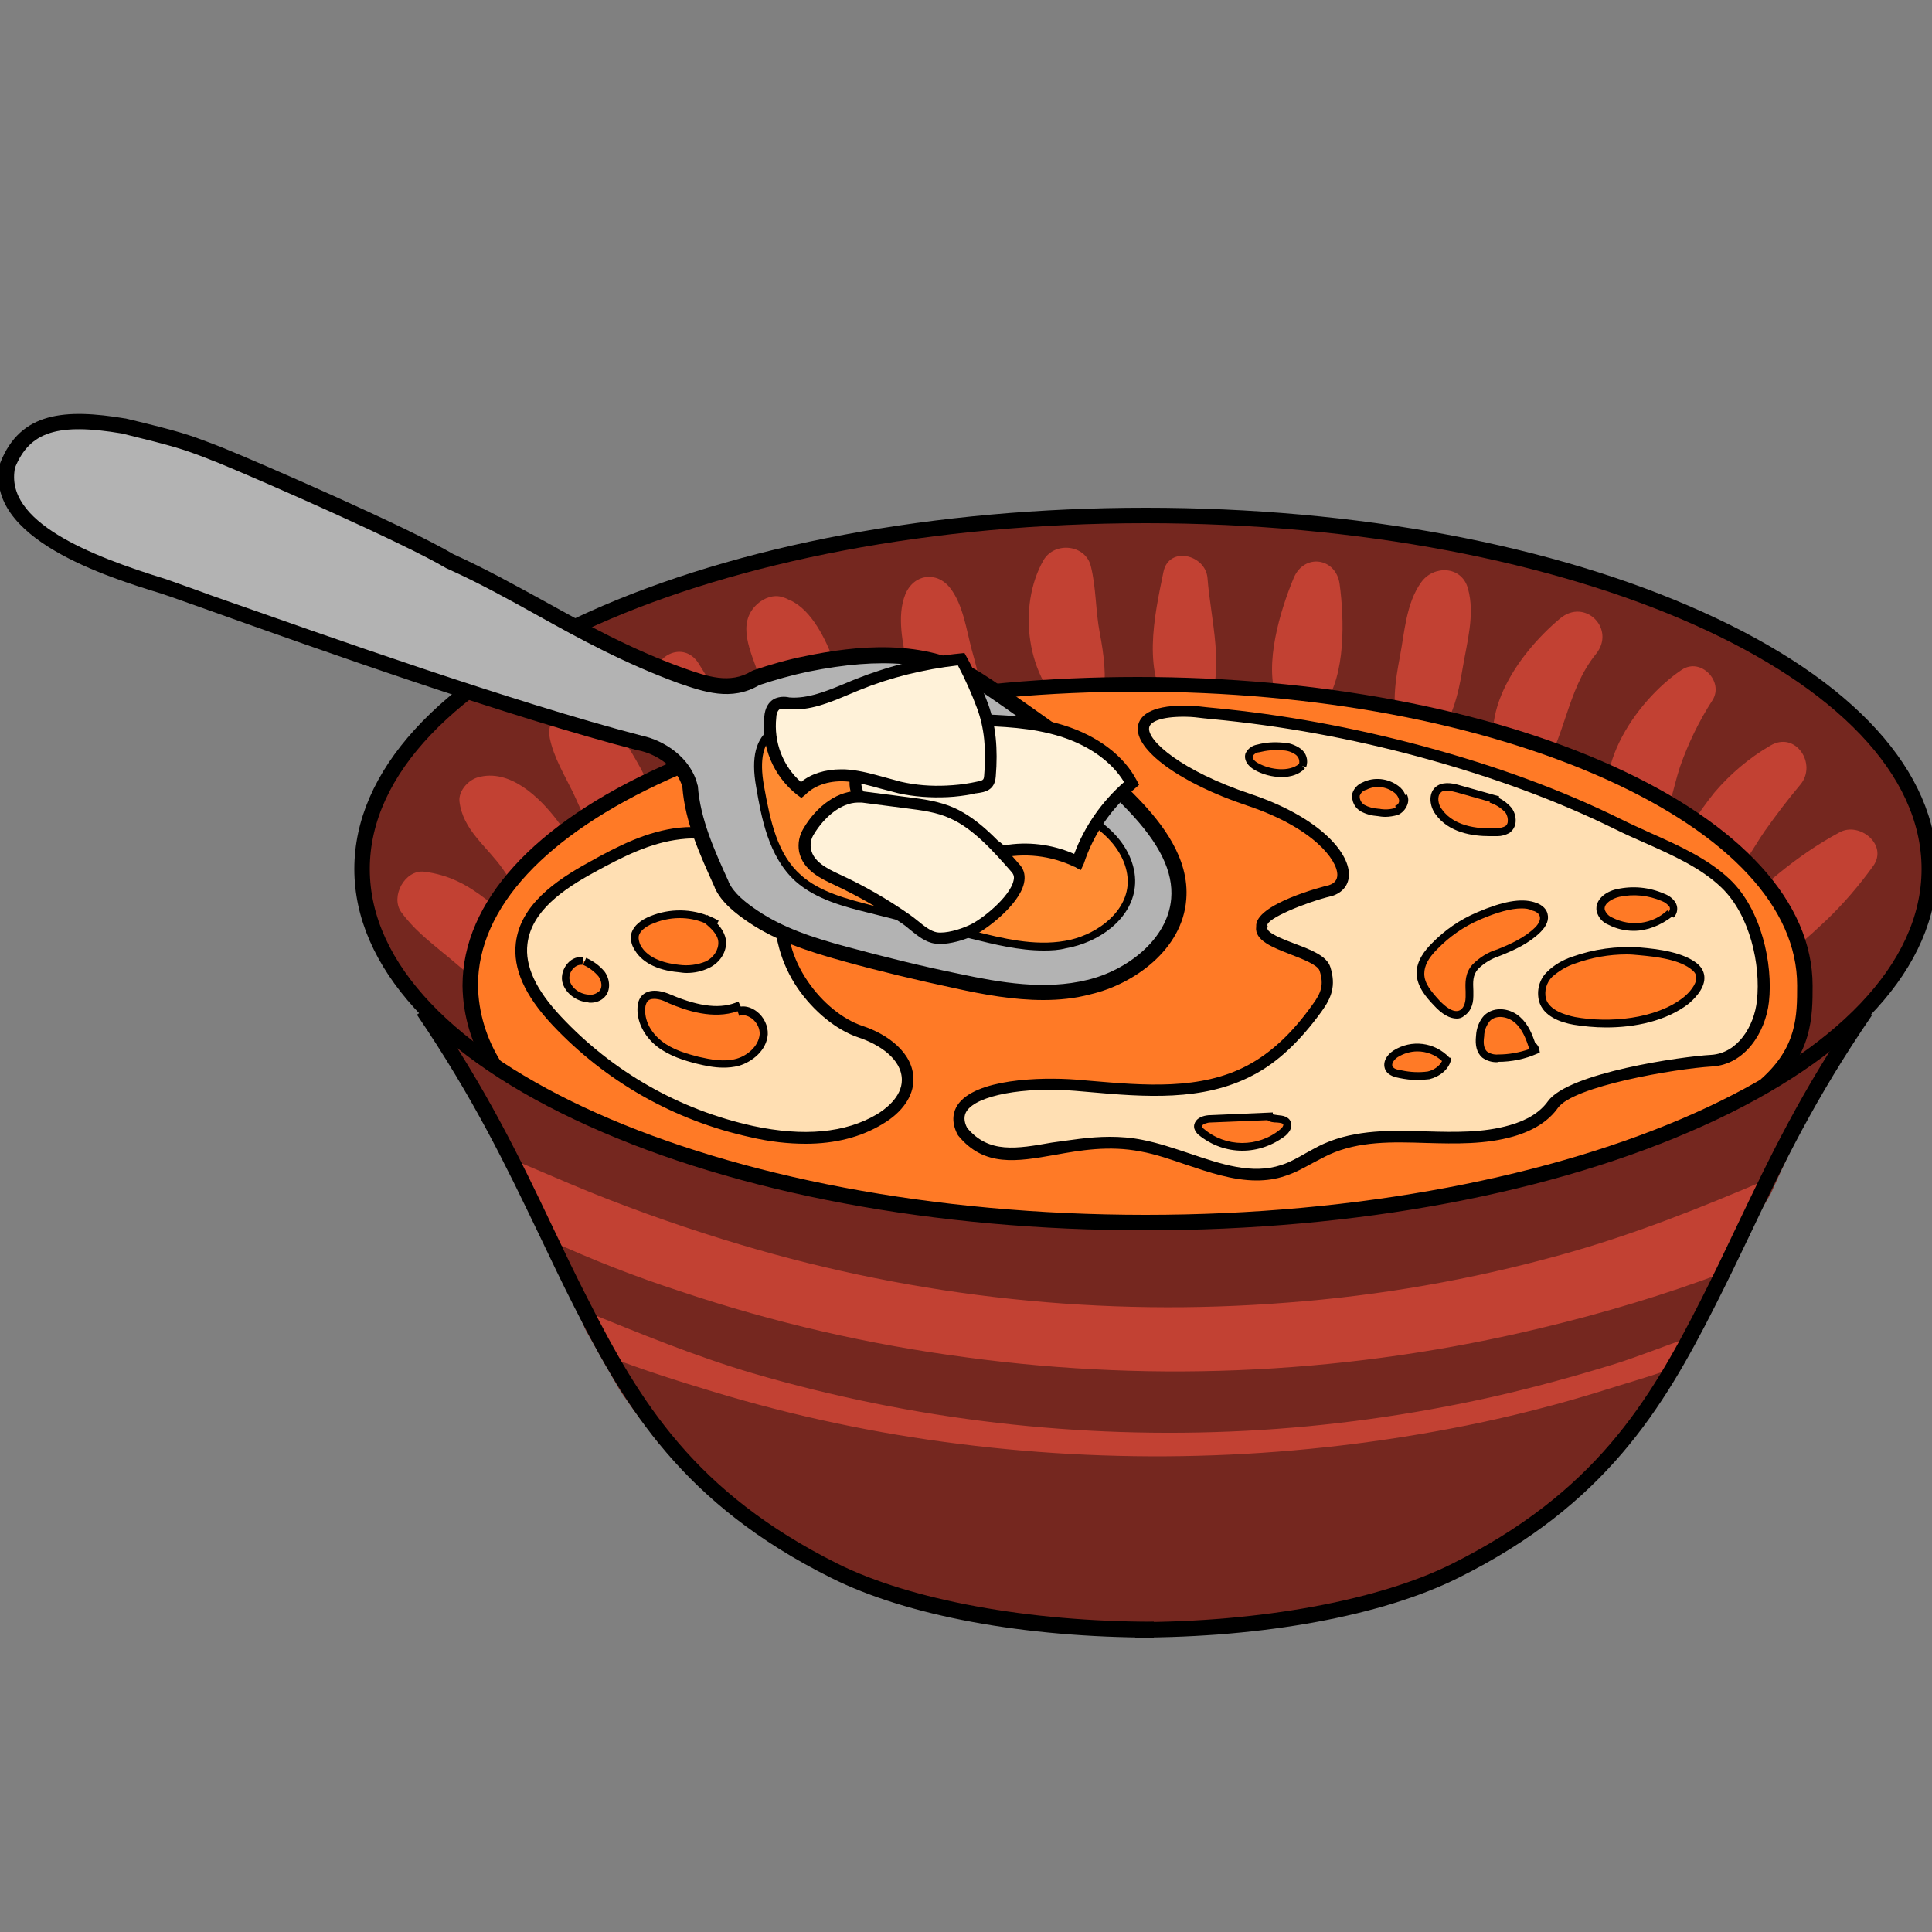
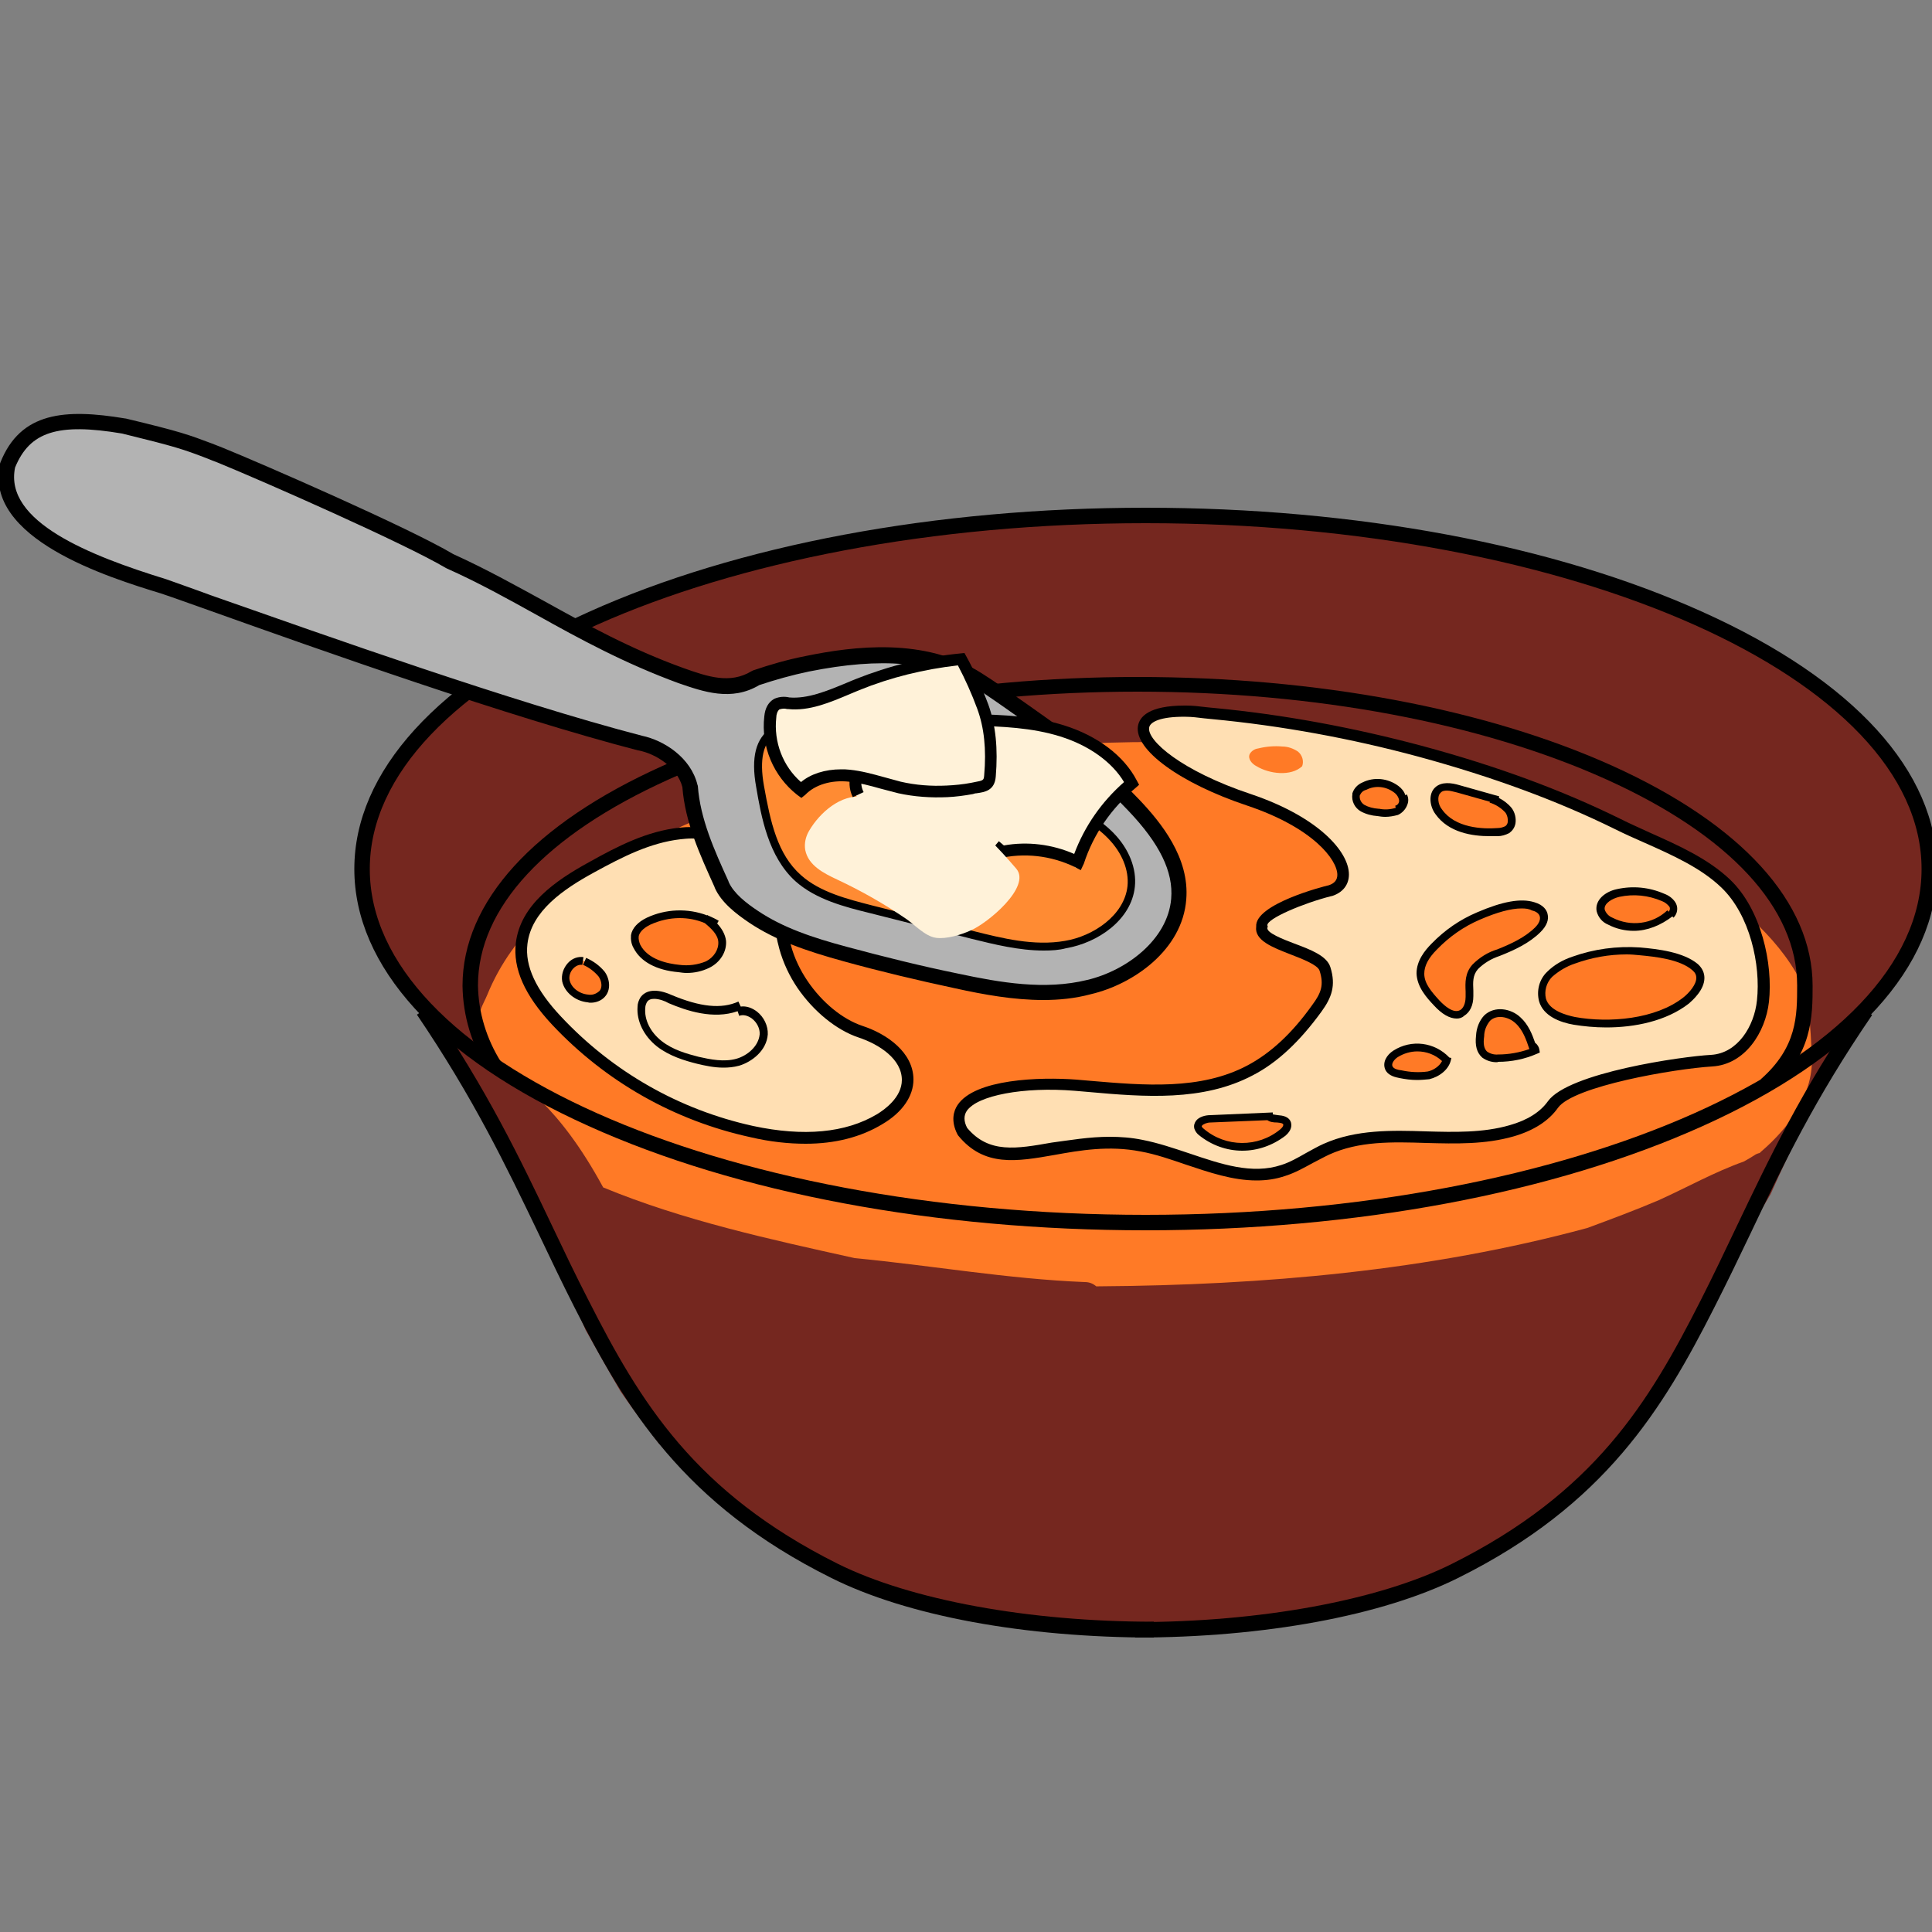
<svg xmlns="http://www.w3.org/2000/svg" version="1.1" id="Layer_1" x="0px" y="0px" viewBox="0 0 500 500" style="enable-background:new 0 0 500 500;" xml:space="preserve">
  <rect x="0" y="0" width="500" height="500" fill="#808080" stroke="none" />
  <style type="text/css">
	.st0{fill:#75271F;}
	.st1{fill:#C24133;}
	.st2{fill:#FF7A26;}
	.st3{fill:#FFDFB3;}
	.st4{fill:#B3B3B3;}
	.st5{fill:#FF8B33;}
	.st6{fill:#FFF2D9;}
</style>
  <path class="st0" d="M478.5,227.2c-6.1-3.6-14.5-1.1-20.8,0.5c-10.6,2.8-20.8,6.1-31.6,7.8c-21.6,3.5-43.6,3.2-65.5,4.1  c-72.9,3.1-145.4,20.3-218,14c-14.7-1.3-29.6-3.6-43.2-9.5c8.2,11.6,15.2,24.1,20.7,37.3c7.7,12.5,13.9,25.9,20.1,39.2  c3.9,7.6,7.8,15.3,11.2,23.2l0.1,0.3l0,0c3,5.3,6,10.7,9.1,16c3.2,4.7,6.6,9.1,10,13.6c4.4,1.2,8.2,3.9,10.8,7.6  c7.2,10,20.5,17.4,33,24c15.8,6.1,32.2,10.5,49,13l2.2,0.3c51.1,11.2,87-4.9,89.1-5.2c3.1-1.5,17.5-6.7,21.3-5.9  c3.1-1.6,6.2-3.3,9.2-5c14.7-10.3,28.1-22.4,39.9-36c10.3-19.5,21.8-38.4,33.1-57.4c5.6-12.5,11.6-24.8,18.4-36.6  c1.7-4.5,3.3-9.1,4.6-13.8C483.6,250.2,488.4,233.1,478.5,227.2z" />
  <ellipse class="st0" cx="296.5" cy="224.9" rx="202.8" ry="91.5" />
-   <path class="st1" d="M333.3,337.1c-47.8,3.8-95.8-1.3-141.7-15c-13.1-3.9-26-8.4-38.7-13.5c-7.4-3-14.7-6.3-22-9.2  c4.1,7.1,8,14.3,11.6,21.7c10.9,5,22.2,9.4,33.6,13.1c24.1,8.1,48.9,13.8,74.1,17.1c49.7,6.7,100.2,4.1,149-7.7  c15.9-3.8,31.6-8.5,47-14.3c4.1-7.9,7.8-15.9,11.2-24.1c-17.5,7.5-35.1,14.5-53.6,19.6C380.7,331.2,357.1,335.3,333.3,337.1z   M386.3,361.5c-21,4.7-42.5,7.7-64,8.8c-43,2.2-86.1-2.8-127.5-14.9c-14.9-4.4-29.2-10.3-43.5-16.1c1.8,3.8,3.6,7.7,5.4,11.5  c9.2,3.6,18.7,6.6,28,9.4c20.8,6.3,42.1,10.8,63.7,13.5c43.7,5.5,88,3.9,131.2-4.8c11.9-2.4,23.6-5.4,35.2-9  c5.3-1.7,11-3.3,16.5-5.2c1.9-2.8,3.7-5.6,5.4-8.4c-6.3,2.2-12.5,4.7-18.8,6.7C407.5,356.2,396.9,359.1,386.3,361.5z M371.4,191.6  c4.4-5.2,6-11.8,7.1-18.5s3.3-14.1,1.4-20.8c-1.6-5.9-8.9-6.1-12.1-1.6c-3.9,5.4-4.3,12.9-5.5,19.2s-2.3,13-0.1,19.2  C363.5,192.8,368.5,195.1,371.4,191.6z M276.7,184.4c2.8,2.2,8.3,0,8.8-3.6c0.9-5.9,0.2-11.3-0.9-17.1s-0.9-11.6-2.3-17.2  s-9.3-6.4-12.2-1.6C263.2,156.9,265.6,175.8,276.7,184.4z M342.7,182.4c5.6-7.8,5.2-22.2,4-31.2c-0.9-6.9-9.2-8.1-11.9-1.6  c-3.5,8.4-7.7,22.3-4.4,31.2C332.6,186.4,339.3,187.2,342.7,182.4L342.7,182.4z M312.4,183.5c4.8-10.1,0.9-23.1,0.1-33.9  c-0.5-6.1-10-8.4-11.4-1.6c-2.4,11.7-5.7,26.4,2.3,36.6C305.5,187.5,310.9,186.6,312.4,183.5L312.4,183.5z M436.2,223.3  c0.8,4.9,6.5,5.7,10.1,4.1c4.7-2,7.5-8.2,10.4-12.3s6-8.2,9.2-12c4.5-5.3-1.2-14.1-7.8-10.1c-5.5,3.2-10.3,7.3-14.4,12.1  C439.5,210.4,435.1,216.3,436.2,223.3L436.2,223.3z M428.4,215.7c3.8-5.2,4.4-11.3,6.4-17.3c2.1-6,4.9-11.8,8.4-17.2  c3-4.8-3-11.1-7.9-7.9c-12,8-25.8,27.9-16.3,42.3C421.5,219.3,426,219,428.4,215.7L428.4,215.7z M398.3,200.8  c6.9-9.5,7-22,14.7-31.5c5.3-6.5-2.8-14.7-9.3-9.2c-11.1,9.3-23.1,26.5-14.3,40.7C391.7,204.3,396.1,203.9,398.3,200.8L398.3,200.8z   M148.3,205.1c1,2.1,1.9,4.3,3,6.5c1.4,2.8,3,4.1,5.4,6.1c3.6,3,10.7,2.6,11.7-3.1c0.6-3.4,1.2-5.8,0.2-9.3c-1-3-2.4-5.9-4-8.6  c-2.9-5.1-6.7-10.6-11.8-13.6c-5.6-3.3-11.7,2.1-10.5,8C143.3,196,146.2,200.8,148.3,205.1L148.3,205.1z M148.2,234.8  c6.7-6.5,0.3-16.8-4.1-22.6c-4.6-6-12.3-13.4-20.5-11c-2.4,0.7-4.9,3.4-4.7,6.1c0.8,7.5,7.2,11.8,11.3,17.7  C133.9,230.3,140.6,242.3,148.2,234.8L148.2,234.8z M137.1,246.4c-1.6-2.8-2.7-5.5-4.9-7.9c-1.9-2-4-3.9-6.2-5.6  c-5-3.9-9.8-6.5-16.2-7.3c-5-0.6-8.8,6.4-6,10.4c3.1,4.3,6.9,7.3,11,10.7c1.9,1.5,3.7,3.1,5.6,4.7c2.2,1.9,4.8,2.9,7.1,4.6  C133.4,260.5,140.5,252.2,137.1,246.4L137.1,246.4z M243.1,189.6c3.9,4.4,11.1,0.7,11.2-4.6c0.1-6-1.2-11.1-2.8-16.8  c-1.4-5.2-2.2-11.5-5.5-15.9c-3.5-4.6-9.5-3.8-11.7,1.5c-2.3,5.7-0.6,13,0.6,18.9C236.3,179.3,238.6,184.5,243.1,189.6z   M476.1,215.4c-5.6,3-10.8,6.6-15.7,10.6c-4.7,3.9-10.1,8.4-12.1,14.2c-1.9,5.4,3.8,9.7,8.7,8.7c5.8-1.2,11.4-6.8,15.6-10.7  c4.5-4.3,8.6-9.1,12.2-14.1C488.7,218.6,481.2,212.6,476.1,215.4L476.1,215.4z M188.4,208.7c13.1-5.3-3.5-30.3-7.6-37  c-3.9-6.2-12.3-1.9-11.2,4.7C170.8,184.1,174.9,214.1,188.4,208.7L188.4,208.7z M203.7,193.8c4.1,3.9,10.1,2.8,13.1-1.7  c4.1-6,1.4-14.8-1-21c-2-5.4-5.7-13.3-11.4-15.8l0.2,0.2c-0.6-0.4-1.2-0.7-1.9-0.9c-2.4-0.9-5.1,0.2-6.8,1.8  c-5.4,5-1.5,12.4,0.4,18.1C198.7,180.7,198.9,189.1,203.7,193.8L203.7,193.8z" />
-   <path class="st2" d="M126.3,273.4c-1.2-2.3-2.1-4.7-2.6-7.2c-1.3-6.3-0.6-9.2-2-15.4c-0.7-3.1,1.7-7,2.3-8.5  c7-17.2,20.1-26.6,36-36.3s33.5-15.3,51.6-19.5c65.1-15,131.8-13.6,194.7,9.1c8.1,2.9,19.1,7.8,26.2,12.6  c11.5,7.8,23.2,16.1,30.3,28.1c3.6,6,3.7,14.2,4.1,21.2c0.6,10-5.6,18.7-13.2,25.2l-0.3,0.3c-0.5,0.1-1,0.3-1.4,0.6  c-0.9,0.6-1.8,1.1-2.7,1.6c-7.6,2.7-14.7,6.7-22,10c-6.1,2.6-12.3,4.9-18.5,7.2c-41,11.1-83.9,14.8-126.4,15.1h-0.7  c-0.8-0.7-1.8-1.1-2.9-1.1c-20-0.8-39.7-4.3-59.6-6.2c-21.6-4.8-44.3-9.7-65.1-18.3C144.6,286.1,134.7,280.2,126.3,273.4z" />
+   <path class="st2" d="M126.3,273.4c-1.2-2.3-2.1-4.7-2.6-7.2c-0.7-3.1,1.7-7,2.3-8.5  c7-17.2,20.1-26.6,36-36.3s33.5-15.3,51.6-19.5c65.1-15,131.8-13.6,194.7,9.1c8.1,2.9,19.1,7.8,26.2,12.6  c11.5,7.8,23.2,16.1,30.3,28.1c3.6,6,3.7,14.2,4.1,21.2c0.6,10-5.6,18.7-13.2,25.2l-0.3,0.3c-0.5,0.1-1,0.3-1.4,0.6  c-0.9,0.6-1.8,1.1-2.7,1.6c-7.6,2.7-14.7,6.7-22,10c-6.1,2.6-12.3,4.9-18.5,7.2c-41,11.1-83.9,14.8-126.4,15.1h-0.7  c-0.8-0.7-1.8-1.1-2.9-1.1c-20-0.8-39.7-4.3-59.6-6.2c-21.6-4.8-44.3-9.7-65.1-18.3C144.6,286.1,134.7,280.2,126.3,273.4z" />
  <g>
    <path d="M458.3,282.3l-2.6-3c9.4-8.3,9.4-16.4,9.4-24.3c0-20-17.5-38.9-49.4-53.3c-32.4-14.6-75.4-22.7-121.3-22.7   c-45.8,0-88.9,8-121.3,22.7c-31.9,14.4-49.4,33.3-49.4,53.3c0.1,7,2.2,13.9,6,19.9l-3.4,2.2c-4.2-6.6-6.5-14.2-6.6-22   c0-21.7,18.4-41.9,51.8-56.9c32.9-14.8,76.5-23,122.9-23s90.1,8.2,122.9,23c33.4,15.1,51.8,35.3,51.8,56.9   C469.1,263,469.1,272.9,458.3,282.3z" />
  </g>
  <g>
    <path d="M298.6,423.8c-33.4,0-63.9-5.6-83.6-15.5c-38.1-19-53.1-43.9-66.3-69.9c-3.3-6.5-6.3-12.8-9.2-18.9   c-8.7-18.1-16.9-35.2-31.6-56.9l3.3-2.3c14.9,21.9,23.2,39.1,31.9,57.4c2.9,6.1,5.9,12.4,9.2,18.8c13.4,26.4,27.5,49.7,64.5,68.2   c18.9,9.4,49.5,15,81.8,15V423.8z" />
  </g>
  <g>
    <path d="M293.8,423.8v-4c32.3,0,62.9-5.6,81.8-15c37.1-18.5,51.1-41.8,64.5-68.2c3.3-6.5,6.3-12.8,9.2-18.9   c8.7-18.2,16.9-35.5,31.9-57.3l3.3,2.3c-14.8,21.6-23,38.7-31.6,56.8c-2.9,6.1-6,12.5-9.3,19c-13.2,26-28.2,51-66.3,69.9   C357.8,418.1,327.3,423.8,293.8,423.8z" />
  </g>
  <g>
    <path d="M296.5,318.4c-54.5,0-105.7-9.6-144.2-27c-39.1-17.6-60.6-41.3-60.6-66.5s21.5-48.9,60.6-66.5c38.6-17.4,89.8-27,144.2-27   c54.5,0,105.7,9.6,144.2,27c39.1,17.6,60.6,41.3,60.6,66.5s-21.5,48.9-60.6,66.5C402.1,308.8,350.9,318.4,296.5,318.4z    M296.5,135.4c-110.7,0-200.8,40.2-200.8,89.5s90.1,89.5,200.8,89.5c110.7,0,200.8-40.2,200.8-89.5S407.2,135.4,296.5,135.4z" />
  </g>
  <path class="st3" d="M307,184.2c-4-0.3-28.3,2.2,16.3,22.9c10.1,4.7,29.1,13.2,24.3,21.9c-1.7,2.4-18.2,5.2-20.5,9.5  c-5.5,6.1,14.5,7.6,16,12.3c1.3,4.1,0.4,6.7-2.1,10.2c-4.6,6.5-10.2,12.4-17.3,16.1c-13.6,7.2-29.9,5.1-45.2,3.9s-19-2.5-30.2,8  c6.1,17.6,26.9,3.6,47.2,7.6c12.4,2.4,24.7,10.4,36.7,6.5c3.9-1.3,7.4-3.8,11.1-5.5c14.7-6.6,32.4-0.2,47.9-4.7  c4.2-1.2,8.2-3.3,10.7-6.8c4.7-6.6,33-10.9,41-11.4c7.9-0.5,12.5-8.3,13.3-15.4c1.1-10-2.2-23.3-9.7-30.4s-18.7-10.8-27.9-15.3  c-16.3-8.1-33.8-14.1-51.3-18.9c-17.6-4.8-35.5-8-53.6-9.8C311.5,184.5,309.2,184.3,307,184.2z" />
  <g>
    <path d="M325.2,305.5c-6.2,0-12.3-2.1-18.3-4.1c-3.8-1.3-7.8-2.7-11.7-3.4c-8.2-1.6-15.7-0.3-22.3,0.9c-9.7,1.7-18.2,3.2-24.9-5   l-0.2-0.3c-1.8-3.5-1-6.1,0-7.6c4.5-6.8,21.4-7.3,30.7-6.6c1.2,0.1,2.3,0.2,3.5,0.3c14.1,1.2,28.7,2.5,40.9-4   c6-3.2,11.5-8.3,16.7-15.6c2.3-3.1,3.1-5.2,1.9-8.9c-0.5-1.5-4.4-3-7.5-4.2c-4.6-1.8-9.4-3.6-8.9-7.2c-0.4-5.8,17.4-10.4,18.8-10.7   c1.5-0.5,2.2-1.4,2.2-2.7c0-3.9-6.3-12.2-23.3-17.9c-17.4-5.8-29.3-14.5-28.3-20.6c0.4-2.4,2.8-5.3,12.1-5.3c0.1,0,0.3,0,0.4,0   c1.7,0,3.4,0.2,5,0.4c0.6,0.1,1.3,0.1,2,0.2c18.1,1.7,36.3,5.1,53.9,9.8c19.7,5.3,36.6,11.6,51.6,19c2.4,1.2,4.9,2.3,7.5,3.5   c7.4,3.3,15,6.7,20.7,12.1c8.1,7.7,11.2,21.8,10.1,31.7c-0.9,7.9-6.2,16.2-14.7,16.7c-9.8,0.6-35.9,5.1-39.9,10.7   c-2.4,3.4-6.3,5.9-11.5,7.4c-7.3,2.1-15,1.9-22.5,1.7c-9-0.3-17.5-0.5-25.2,3c-1.5,0.7-2.9,1.5-4.3,2.2c-2.2,1.2-4.5,2.5-7,3.3   C330.1,305.2,327.6,305.5,325.2,305.5z M287.2,294.2c2.7,0,5.6,0.2,8.5,0.8c4.1,0.8,8.2,2.2,12.1,3.5c8.3,2.8,16.2,5.5,23.8,3   c2.2-0.7,4.3-1.9,6.4-3.1c1.5-0.8,3-1.7,4.6-2.4c8.3-3.7,17.6-3.5,26.5-3.2c7.2,0.2,14.7,0.4,21.6-1.6c4.6-1.3,7.9-3.4,9.9-6.2   c5.3-7.4,34.7-11.6,42.2-12c6.9-0.4,11.2-7.4,11.9-14.1c1-9.2-1.8-22.1-9.2-29.2c-5.3-5.1-12.7-8.4-19.9-11.6   c-2.5-1.1-5.2-2.3-7.6-3.5c-14.8-7.3-31.5-13.5-51-18.8c-17.4-4.7-35.4-8-53.4-9.7c-0.7-0.1-1.3-0.1-2-0.2   c-1.6-0.2-3.2-0.4-4.7-0.4l0,0c-6.7-0.1-9.3,1.4-9.5,2.8c-0.6,3.3,8.3,11.2,26.3,17.2c17.5,5.9,25.4,14.9,25.4,20.8   c0,2.7-1.6,4.7-4.4,5.6l-0.1,0c-7.2,1.8-16.9,5.9-16.6,7.6l0.1,0.3l-0.1,0.3c-0.3,1.3,4.1,3,7,4.1c4.3,1.6,8.4,3.2,9.3,6.1   c1.5,4.8,0.3,7.9-2.3,11.5c-5.6,7.7-11.4,13.2-17.8,16.5c-12.9,6.8-28,5.6-42.5,4.3c-1.2-0.1-2.3-0.2-3.5-0.3   c-13.3-1.1-25.3,1.2-28,5.2c-0.8,1.2-0.8,2.7,0.1,4.4c5.6,6.7,12.8,5.4,21.9,3.8C276.8,295.1,281.8,294.2,287.2,294.2z" />
  </g>
  <g>
    <path class="st2" d="M407.2,248.5c-2.3,0.7-4.4,2-6.1,3.7c-1.7,1.7-2.5,4.3-1.9,6.6c1,3.3,4.9,4.8,8.3,5.4   c9.1,1.7,21.4,0.7,28.9-5.4c2.5-2,5.5-5.9,2.3-8.6c-3.5-3-10-3.8-14.4-4.1C418.5,245.7,412.7,246.5,407.2,248.5z" />
    <path d="M415.7,265.9c-3,0-5.9-0.3-8.4-0.7c-3.5-0.6-7.9-2.2-9-6.1c-0.7-2.8,0.1-5.7,2.1-7.6c1.8-1.8,4.1-3.1,6.5-3.9   c5.6-2,11.5-2.8,17.5-2.4c4.7,0.4,11.3,1.2,15,4.3c1.1,1,1.7,2.2,1.7,3.6c0,3.1-3.1,5.8-4,6.6C431.2,264.3,423,265.9,415.7,265.9z    M421,247c-4.6,0-9.1,0.8-13.5,2.4l0,0c-2.1,0.7-4.1,1.9-5.8,3.4c-1.5,1.5-2.1,3.7-1.6,5.7c0.9,3,5.1,4.2,7.5,4.7   c8.8,1.6,20.9,0.6,28.1-5.1c1.5-1.2,3.3-3.3,3.3-5c0-0.8-0.3-1.4-1-2c-3.2-2.8-9.4-3.5-13.8-3.9C423.2,247.1,422.1,247,421,247z" />
  </g>
  <g>
    <path class="st2" d="M432.3,236.6c0.8-0.7,0.9-1.9,0.3-2.7c-0.6-0.8-1.4-1.4-2.4-1.8c-3.6-1.5-7.7-1.9-11.5-1.1   c-2.3,0.5-5,2.1-4.6,4.5c0.4,1.3,1.3,2.3,2.5,2.9c5,2.6,11.1,1.8,15.2-2.1" />
    <path d="M422.8,240.9c-2.2,0-4.5-0.5-6.6-1.6c-1.5-0.6-2.6-1.9-3-3.5c-0.5-2.9,2.3-5.1,5.3-5.7c4.1-0.9,8.3-0.5,12.2,1.2   c1.1,0.4,2.1,1.1,2.8,2.1c0.9,1.3,0.7,3-0.4,4.1l-1.3-1.5c0.4-0.4,0.5-1,0.2-1.4c-0.5-0.6-1.1-1.1-1.9-1.4c-3.5-1.5-7.3-1.9-11-1.1   c-1.8,0.4-4.1,1.7-3.8,3.3c0.3,0.9,1,1.7,2,2.1c4.7,2.4,10.4,1.7,14.2-1.9l1.4,1.5C429.8,239.5,426.3,240.9,422.8,240.9z" />
  </g>
  <g>
    <path class="st2" d="M380.4,257.9c0,1.6-0.5,3.4-1.9,4.2c-2.2,1.3-4.9-0.7-6.7-2.6c-2-2.2-4.2-4.6-4.2-7.6c0-2.7,1.7-5.1,3.6-7   c3.3-3.3,7.2-6,11.4-7.9c3.9-1.7,9.9-3.9,14.1-2.6c3.4,1.1,3.6,3.7,1.2,6.1c-2.8,2.8-6.6,4.6-10.3,6c-2.2,0.7-4.3,1.9-5.9,3.6   C379.8,252.5,380.4,255.1,380.4,257.9z" />
    <path d="M377,263.6c-1.8,0-3.8-1.1-5.9-3.4c-1.9-2-4.4-4.8-4.5-8.3c0-3.3,2.2-6,3.9-7.7c3.4-3.5,7.3-6.2,11.8-8.1   c6.5-2.8,11.3-3.7,14.8-2.6c2.4,0.7,3.2,2.1,3.4,3c0.4,1.5-0.2,3.1-1.8,4.7c-2.9,2.9-6.8,4.7-10.6,6.2c-2.1,0.7-4,1.8-5.6,3.4   c-1.4,1.6-1.3,3.4-1.2,5.6c0,0.5,0,0.9,0,1.4v0c0,2.4-0.9,4.2-2.4,5.1C378.4,263.4,377.7,263.6,377,263.6z M393.8,235.1   c-2.8,0-6.4,1-10.8,2.9c-4.2,1.8-7.9,4.4-11.1,7.7c-2.3,2.3-3.3,4.3-3.3,6.3c0,2.5,1.8,4.6,3.9,6.9c1.3,1.4,3.7,3.5,5.4,2.5   c1.2-0.7,1.4-2.6,1.4-3.4c0-0.5,0-0.9,0-1.4c-0.1-2.3-0.2-4.8,1.8-7c1.8-1.8,4-3.2,6.4-3.9c3.5-1.4,7.2-3.1,9.8-5.7   c1-1,1.4-2,1.2-2.8c-0.2-0.9-1.2-1.4-2.1-1.6C395.7,235.2,394.8,235.1,393.8,235.1z" />
  </g>
  <g>
    <path class="st2" d="M396.9,271.8c-0.9-2.8-1.9-5.7-4.1-7.7s-5.9-2.7-8-0.6c-1.1,1.3-1.8,3-1.8,4.7c-0.2,1.7-0.1,3.6,1.1,4.8   c1,0.8,2.3,1.1,3.6,1c3.3,0,6.6-0.7,9.7-2c-0.1-0.7-0.6-1.2-1.2-1.5" />
    <path d="M387.3,274.9c-1.3,0-2.6-0.4-3.7-1.2l-0.1-0.1c-1.3-1.2-1.8-3-1.5-5.6c0.1-1.9,0.8-3.8,2.1-5.2c2.7-2.6,7-1.8,9.4,0.5   c2,1.8,3,4.3,3.8,6.6c0.6,0.4,1,1.1,1.1,1.8l0.1,0.7l-0.7,0.3c-3.2,1.4-6.6,2.1-10.1,2.1C387.6,274.9,387.4,274.9,387.3,274.9z    M384.8,272.1c0.8,0.6,1.9,0.9,2.9,0.8c2.8,0,5.5-0.5,8.1-1.4c-0.8-2.4-1.7-5-3.6-6.7c-1.8-1.7-4.9-2.3-6.6-0.6   c-0.9,1.1-1.5,2.5-1.5,4C383.8,270.2,384.1,271.4,384.8,272.1z" />
  </g>
  <g>
    <path class="st2" d="M374.6,274.6c-3.4-3.8-9.1-4.6-13.4-1.9c-1.2,0.8-2.3,2.3-1.7,3.6c0.5,1.1,1.8,1.4,3,1.6   c2.3,0.6,4.8,0.7,7.1,0.3c2.3-0.5,4.6-2.3,4.9-4.7" />
    <path d="M366.7,279.5c-1.5,0-3-0.2-4.5-0.5c-0.9-0.2-2.9-0.5-3.7-2.2c-0.8-1.9,0.4-3.8,2.1-4.9c4.7-3,10.7-2.2,14.5,1.8l0.5,0.1   c-0.4,3-3.2,4.9-5.7,5.5C368.8,279.4,367.8,279.5,366.7,279.5z M366.8,272.1c-1.7,0-3.5,0.5-5.1,1.5c-0.9,0.6-1.7,1.7-1.3,2.4   c0.3,0.6,1.3,0.9,2.3,1c2.3,0.5,4.6,0.6,6.8,0.3c1.4-0.3,3-1.3,3.7-2.7C371.4,272.9,369.1,272.1,366.8,272.1z" />
  </g>
  <g>
    <path class="st2" d="M361.2,209.4c1.1-0.2,1.9-1.3,1.8-2.4c-0.2-1.1-0.8-2.1-1.7-2.8c-2.4-1.8-5.6-2.1-8.2-0.8   c-1,0.4-1.7,1.2-2.1,2.2c-0.2,1.4,0.5,2.8,1.7,3.5c1.2,0.6,2.6,1,4,1.1c1.6,0.4,3.2,0.3,4.8-0.2c1.5-0.6,2.5-2.5,1.8-3.9" />
    <path d="M358.5,211.4c-0.7,0-1.4-0.1-2-0.2c-1.5-0.1-3-0.5-4.3-1.2c-1.6-0.9-2.5-2.7-2.2-4.5l0-0.2c0.4-1.3,1.4-2.3,2.6-2.8   c3-1.5,6.6-1.1,9.3,0.9c0.8,0.6,1.5,1.4,1.8,2.4l0.4-0.2c0.4,0.8,0.5,1.7,0.1,2.7c-0.4,1.1-1.3,2.1-2.4,2.6   C360.7,211.2,359.6,211.4,358.5,211.4z M351.9,205.9c-0.1,1,0.4,1.9,1.2,2.4c1.1,0.6,2.3,0.9,3.6,1l0.2,0c1.4,0.3,2.9,0.2,4.2-0.2   c0,0,0,0,0.1,0l-0.1-0.6c0.6-0.1,1-0.7,1-1.3c-0.1-0.8-0.6-1.6-1.3-2.1c-2.1-1.6-4.9-1.9-7.2-0.7   C352.7,204.6,352.2,205.2,351.9,205.9z" />
  </g>
  <g>
    <path class="st2" d="M337,198.3c0.5-1.4,0-2.9-1.1-3.8c-1.2-0.8-2.6-1.3-4-1.3c-2.1-0.2-4.3,0-6.3,0.5c-0.9,0.1-1.8,0.7-2.2,1.5   c-0.5,1.2,0.6,2.5,1.8,3.1C328.5,200.3,334.1,201,337,198.3" />
-     <path d="M331.7,201.1c-2.5,0-5.1-0.7-7.1-1.9c-1.6-0.9-2.9-2.6-2.2-4.4l0.1-0.1c0.6-1.1,1.7-1.8,2.9-2c2.2-0.6,4.4-0.7,6.6-0.5   c1.6,0,3.2,0.6,4.5,1.5c1.6,1.1,2.2,3.1,1.5,4.9l-1-0.4l0.7,0.7C336.1,200.5,334,201.1,331.7,201.1z M324.2,195.7   c-0.2,0.6,0.6,1.4,1.4,1.8c3.2,1.8,8.1,2.3,10.6,0.2c0.2-0.9-0.1-1.8-0.9-2.4c-1-0.7-2.2-1.1-3.4-1.1c-2.1-0.2-4.1,0-6.1,0.5   l-0.1,0C325,194.8,324.5,195.2,324.2,195.7z" />
  </g>
  <g>
    <path class="st2" d="M387.7,207.1l-10.3-2.9c-1.8-0.5-4-0.9-5.3,0.3s-1,4,0.2,5.6c3.3,4.6,9.6,5.6,15.3,5.2c0.9,0,1.7-0.2,2.4-0.6   c1.5-1,1.5-3.4,0.4-4.9c-1.2-1.4-2.8-2.4-4.6-3" />
    <path d="M385.5,216.4c-4.4,0-10.6-0.9-14-5.7c-1.5-2-1.9-5.2-0.1-6.9c1.7-1.6,4.3-1.2,6.3-0.6l10.3,2.9l-0.1,0.4   c1.2,0.6,2.4,1.5,3.3,2.6c0.9,1.2,1.2,2.7,1,4c-0.2,1.1-0.8,1.9-1.6,2.5c-1,0.5-2,0.8-3,0.8C386.9,216.4,386.2,216.4,385.5,216.4z    M374.5,204.6c-0.7,0-1.3,0.1-1.7,0.6c-0.9,0.8-0.7,3,0.4,4.3c3.4,4.8,10.5,5.1,14.4,4.8c0.7,0,1.4-0.2,2-0.5   c0.4-0.3,0.6-0.8,0.6-1.1c0.1-0.8-0.1-1.7-0.6-2.4c-1.1-1.2-2.5-2.1-4.1-2.6l0.1-0.2l-8.5-2.4C376.2,204.9,375.3,204.6,374.5,204.6   z" />
  </g>
  <g>
    <path class="st2" d="M329.4,288.9l-16.2,0.6c-1.5,0.1-3.5,0.8-3.2,2.2c0.2,0.5,0.4,0.9,0.8,1.2c6.1,5.1,14.9,5.2,21.1,0.2   c0.7-0.6,1.4-1.5,1.1-2.4c-0.5-1.8-3.4-0.8-4.9-1.9" />
    <path d="M321.5,297.8c-4,0-8-1.4-11.3-4.1c-0.5-0.4-0.9-1-1.1-1.6c-0.2-0.8,0-1.4,0.4-2c0.8-1.1,2.5-1.5,3.7-1.5l16.2-0.7l0,0.5   c0.4,0.1,0.8,0.1,1.3,0.2c1.2,0.1,2.9,0.3,3.4,1.9c0.2,0.8,0.2,2-1.4,3.4C329.3,296.5,325.4,297.8,321.5,297.8z M328,289.9   l-14.7,0.6c-0.9,0-1.9,0.4-2.2,0.8c-0.1,0.1-0.1,0.1-0.1,0.2c0.1,0.2,0.2,0.4,0.5,0.6c5.7,4.9,14.1,4.9,19.8,0.2   c0.6-0.5,0.9-1,0.8-1.3c-0.1-0.3-0.6-0.4-1.6-0.5C329.6,290.5,328.7,290.4,328,289.9z" />
  </g>
  <path class="st3" d="M203.1,245.2c-1.9-7-1.6-14.8-5.6-20.8c-4.5-6.8-13.5-9.6-21.6-8.7s-15.6,4.8-22.8,8.7  c-8.2,4.5-17.1,10.5-18.2,19.8c-0.9,7.5,3.9,14.5,9.1,20c13.6,14.4,31.2,24.5,50.5,28.7c11.1,2.4,23.3,2.7,33.1-3.1  c3.8-2.2,7.2-5.9,7.3-10.2c0-6.5-6.9-10.7-12.2-12.5c-6-2-11.5-7-15-12.2C205.6,251.9,204.1,248.6,203.1,245.2z" />
  <g>
    <path d="M208.5,296c-4.4,0-9.2-0.5-14.3-1.7c-19.7-4.3-37.5-14.4-51.3-29.1c-7.1-7.6-10.2-14.5-9.4-21.2c1.2-9.8,10.2-16.1,19-20.9   c7.5-4.2,15-8,23.3-8.9c9.6-1,18.7,2.6,23.1,9.3c2.8,4.3,3.6,9.3,4.4,14.1c0.4,2.4,0.8,4.8,1.4,7.1c0.9,3.3,2.4,6.4,4.3,9.2   c3.8,5.6,9.1,9.9,14.2,11.6c6.4,2.1,13.2,6.9,13.2,13.9c0,4.3-2.9,8.5-8,11.5C222.8,294.3,216.1,296,208.5,296z M179,217   c-1,0-2,0.1-2.9,0.2c-7.8,0.9-14.9,4.5-22.2,8.5c-8.1,4.4-16.4,10.1-17.4,18.6c-0.7,5.7,2.2,11.9,8.7,18.8   c13.4,14.3,30.6,24.1,49.7,28.3c13.1,2.8,23.9,1.8,32-3c2-1.2,6.5-4.4,6.5-8.9c0-5.4-5.8-9.2-11.2-11c-5.7-1.9-11.6-6.7-15.8-12.8   c-2.1-3.1-3.7-6.5-4.7-10.1l0,0c-0.7-2.5-1.1-5-1.5-7.4c-0.8-4.7-1.5-9.2-3.9-12.9C192.9,220.1,186.3,217,179,217z" />
  </g>
  <g>
    <path class="st2" d="M150.9,248.6c-2.6-0.4-4.9,2.6-4.4,5.1s3.1,4.4,5.7,4.6c1.3,0.2,2.7-0.2,3.7-1.1c1.3-1.4,1-3.6-0.1-5.1   c-1.2-1.4-2.7-2.6-4.4-3.3" />
    <path d="M152.9,259.5c-0.3,0-0.5,0-0.8-0.1c-3.2-0.3-6-2.6-6.6-5.4c-0.3-1.7,0.3-3.5,1.5-4.8c1.1-1.2,2.6-1.7,4-1.5l-0.3,2   c-0.8-0.1-1.6,0.2-2.3,0.9c-0.8,0.8-1.2,2-1,3c0.4,2,2.5,3.6,4.8,3.8c1.1,0.2,2.1-0.2,2.9-0.9c0.9-0.9,0.6-2.7-0.2-3.8   c-1-1.2-2.4-2.3-4-3l0.8-1.8c1.8,0.8,3.5,2,4.8,3.6c1.3,1.8,1.7,4.7,0,6.5C155.6,259,154.2,259.5,152.9,259.5z" />
  </g>
  <g>
    <path class="st2" d="M185.5,239.2c-5.4-3.1-12-3.5-17.7-0.8c-1.6,0.8-3.3,2-3.6,3.7c-0.1,1,0.1,2,0.6,2.8c1.9,3.8,6.6,5.3,10.9,5.7   c2.5,0.4,5,0,7.4-0.9c2.3-1.1,4-3.5,3.8-6s-2.4-4.5-4.4-6.1" />
    <path d="M177.7,251.8c-0.7,0-1.4-0.1-2.1-0.2c-5.7-0.5-9.8-2.7-11.6-6.2c-0.6-1-0.8-2.2-0.7-3.4c0.3-1.8,1.8-3.4,4.1-4.5   c4.9-2.3,10.6-2.5,15.6-0.6l0.1-0.1c0.1,0.1,0.2,0.2,0.3,0.2c0.9,0.4,1.8,0.8,2.6,1.3l-0.4,0.7c1.2,1.3,2.1,2.8,2.3,4.5   c0.2,2.8-1.5,5.6-4.4,7C181.6,251.4,179.7,251.8,177.7,251.8z M175.9,237.6c-2.6,0-5.2,0.6-7.6,1.7c-1,0.5-2.7,1.5-3,3   c-0.1,0.7,0.1,1.5,0.4,2.2c2,3.9,7.2,4.9,10.1,5.2c2.4,0.3,4.7,0,6.9-0.9c2-1,3.3-3,3.2-5c-0.1-1.9-1.8-3.5-3.5-4.9   C180.3,238,178.1,237.6,175.9,237.6z" />
  </g>
  <g>
-     <path class="st2" d="M191.5,260.2c-5.7,2.5-12.4,0.7-18.1-1.7c-2.3-1-5.5-1.8-6.9,0.3c-0.3,0.6-0.5,1.2-0.6,1.9   c-0.3,3.6,1.7,7.2,4.6,9.5s6.4,3.4,10,4.3c3.4,0.8,7,1.4,10.4,0.5s6.4-3.7,6.7-7.2s-3.3-7-6.6-5.9" />
    <path d="M187.2,276.3c-2.4,0-4.7-0.5-6.8-1c-3.2-0.8-7.2-2-10.4-4.5c-3.4-2.7-5.3-6.6-5-10.3c0-0.8,0.3-1.6,0.7-2.3   c1.4-2.1,4.3-2.4,8.1-0.7c7.4,3.1,12.9,3.7,17.3,1.7l0.6,1.3c1.4-0.2,2.9,0.3,4.2,1.3c1.8,1.4,2.9,3.7,2.8,5.9   c-0.3,4.2-4.1,7.1-7.4,8.1C189.8,276.2,188.5,276.3,187.2,276.3z M169.3,258.5c-0.8,0-1.5,0.2-1.9,0.9c-0.2,0.4-0.4,0.9-0.4,1.4   c-0.3,3.1,1.3,6.3,4.2,8.6c2.9,2.3,6.5,3.3,9.6,4.1c3.1,0.7,6.6,1.4,9.8,0.5c2.8-0.8,5.7-3.2,6-6.3c0.1-1.5-0.7-3.1-2-4.1   c-1.1-0.8-2.3-1.1-3.3-0.7l-0.4-1.2c-6.3,2.2-13.2-0.1-17.9-2.1C172.2,259.1,170.6,258.5,169.3,258.5z" />
  </g>
  <path class="st4" d="M255.1,176.8c-6.8-4.8-14.2-6.7-22.7-7.1c-6.3-0.3-12.5-0.4-18.4,1.8c-2.2,1-4.6,1.5-7,1.6  c-2-0.1-3.9,0.1-5.8,0.6c-5.2,1.6-10.4,6.3-15.7,4.6c-2.1-0.7-4.2-1.5-6.4-2.1c-3.8-1.1-7.6-2.4-11.2-4.1c-3.3-1.5-6.5-3.1-9.7-4.7  l-66.5-34.1c-11.8-6-44.5-21.8-58.5-22.1c-4-0.1-15.7-3.2-19.8-2.1C9,110.2,6,113.7,3,118.2c-2.4,3.7-2.1,9.6-0.7,12.8  c1.4,3.2,8.2,6.6,11.2,8.3c36.5,20,112.9,41,157.6,55.2c2.3,0.7,4.4,4.8,6,6.6c2.4,2.8,3.5,7.3,3.3,11.2c0,1.2,0.1,2.4,0.3,3.6  c0.3,2.3,1,4.6,1.9,6.8c1.9,4.4,4.8,8.4,8.3,11.7c2.2,2,4.5,3.8,7.1,5.4c10.2,6.2,22.7,8.9,35.1,11.4c16.7,3.5,34.7,7,52.2,2.6  c5.3-1.4,10.7-3.6,14.4-7.5c6.5-6.9,6.3-17.5,2.2-25.7s-11.1-14.1-17.9-19.9L265.5,185C262.1,182.2,258.7,179.3,255.1,176.8z" />
  <g>
    <path d="M270,258.8c-7.7,0-15.4-1.4-22.7-3c-9.8-2.1-19.5-4.4-28.9-7c-9.8-2.7-17.6-5.4-24.5-10c-3.4-2.3-7.2-5.2-8.9-9l-0.1-0.3   c-3.7-8.2-7.6-16.6-8.3-25.8c-1.3-5-6.7-8.6-11.4-9.5l-0.1,0c-33.8-8.8-80.9-25.5-112-36.6c-4-1.4-7.8-2.8-11.4-4   C28,149.4-4.3,139.4,0,120l0.1-0.3c5.2-13.1,16.7-14,32.3-11.4l0.1,0c14.2,3.4,16.3,4.2,22.4,6.5c0.8,0.3,1.8,0.7,2.8,1.1   c10.1,4.1,48.2,20.7,59.6,27.5c8.4,3.8,16.1,8.1,23.6,12.2c11,6.1,22.4,12.4,36,17.3c6.2,2.2,12,4.2,17.6,0.8l0.4-0.2   c4.4-1.5,8.9-2.8,13.5-3.7c12.6-2.6,31-4.9,45.6,4.4c3.2,2,7.7,5.1,19.5,13.5c5.8,4.1,12.8,10.4,21.3,19.2   c5.7,6,13.1,15.1,12.2,25.9c-1,13-13.6,21.9-24.7,24.5C278.2,258.4,274.1,258.8,270,258.8z M166.1,190.4   c5.8,1.2,12.7,5.7,14.4,12.7l0.1,0.3c0.6,8.5,4.3,16.7,7.9,24.6l0.1,0.3c1.3,2.9,4.5,5.4,7.5,7.4c6.4,4.3,13.9,6.9,23.3,9.4   c9.3,2.5,18.9,4.9,28.7,6.9c10.8,2.3,22.3,4.3,33.3,1.6c10.1-2.4,20.8-10.4,21.7-21c0.6-7-3-14.3-11.1-22.8   c-8.3-8.7-15.1-14.8-20.7-18.7c-11.7-8.3-16.1-11.4-19.3-13.4c-10.2-6.5-23.8-7.7-42.7-3.9c-4.3,0.9-8.6,2.1-12.8,3.5   c-7.2,4.3-14.5,1.7-20.9-0.5c-13.9-5.1-25.5-11.4-36.6-17.6c-7.4-4.1-15.1-8.4-23.4-12.1l-0.2-0.1c-10.6-6.3-47.1-22.4-59.1-27.3   c-1-0.4-1.9-0.7-2.8-1.1c-6-2.3-8-3-21.9-6.4C15,109.4,7.7,111.7,3.9,121c-2.9,14,19.3,22.8,39.1,28.9c3.6,1.3,7.4,2.6,11.4,4.1   C85.5,164.9,132.4,181.6,166.1,190.4z" />
  </g>
  <g>
    <path class="st5" d="M200.2,189.2c-4.6,2.9-4.3,9.3-3.5,14.2c1.5,8.6,3.4,17.9,9.9,23.8c5,4.5,12,6.3,18.8,8l26.5,6.7   c7.7,1.9,15.8,3.9,23.9,2.5s16.2-7.2,17-15.1c0.5-4.9-1.9-9.6-5.2-13.1s-7.7-6-12-8.2c-9.8-5.2-19.7-9.7-29.4-14.2   c-5-2.3-10.1-4.6-15.7-5.1c-3.8-0.3-7.8,0.2-11.3-1" />
    <path d="M270.1,246c-6.4,0-12.8-1.6-18.5-3l-26.5-6.7c-6.5-1.6-13.9-3.5-19.2-8.2c-7.1-6.4-8.9-16.8-10.2-24.4   c-1.4-7.7-0.1-12.7,3.9-15.3l1.1,1.7c-3.2,2-4.2,6.4-3,13.2c1.7,9.5,3.5,17.8,9.6,23.2c4.9,4.4,12.1,6.2,18.3,7.8l26.5,6.7   c7.2,1.8,15.5,3.9,23.5,2.5c7.3-1.2,15.4-6.6,16.2-14.2c0.4-4.1-1.4-8.6-5-12.3c-3.4-3.5-7.8-6-11.7-8.1c-9.7-5.1-19.5-9.7-29.1-14   l-0.3-0.1c-4.6-2.1-9.8-4.5-15.4-5c-1.2-0.1-2.5-0.1-3.7-0.1c-2.6,0-5.3-0.1-7.8-0.9l0.6-1.9c2.2,0.7,4.6,0.8,7.1,0.8   c1.3,0,2.6,0,3.9,0.1c5.9,0.5,11.3,3,16,5.2l0.3,0.1c9.6,4.4,19.5,8.9,29.2,14.1c4,2.1,8.7,4.7,12.3,8.4c4,4.1,6,9.2,5.5,13.9   c-0.9,8.6-9.6,14.5-17.8,15.9C274.1,245.9,272.1,246,270.1,246z" />
  </g>
  <path class="st6" d="M221.6,195.3c-0.9,4.5-1.6,9.7,1.5,13c3.2,3.5,9,3.1,14,3.6c4.9,0.5,9.7,2,14,4.5c2,1.3,4.1,2.5,6.3,3.5  c6.9,2.4,16.4-0.6,21.1,4.8c1.1-8.6,6.8-16.7,14.9-21.1c-5-8.9-15.2-14.2-25.6-16c-10.2-1.8-20.8-0.7-31.1,0.8" />
  <g>
    <path d="M279.7,225.2l-1.5-0.8c-6.2-3-13.2-3.8-19.9-2.2l-4.5,1.1l4.7-5.6l1.3,1.1c6.1-1.1,12.5-0.3,18.2,2.2   c2.7-7.2,7.1-13.5,12.9-18.6c-3.1-5.2-9.1-9.5-16.5-11.8c-7.3-2.3-15.2-2.6-22.7-2.8l0.1-3c7.7,0.2,15.8,0.5,23.5,2.9   c8.7,2.7,15.6,7.9,18.9,14.3l0.6,1.1l-0.9,0.8c-6.2,5.2-10.9,11.9-13.4,19.6L279.7,225.2z" />
  </g>
  <path class="st6" d="M248.8,170.6c-9.2,0.9-18.3,3.1-26.9,6.6c-5.9,2.4-11.9,5.4-17.9,4.8c-1-0.2-2-0.1-3,0.2  c-1.2,0.6-1.5,2.1-1.7,3.3c-0.8,7.3,2.2,14.4,7.9,18.9c3.1-3.3,8.1-4.3,12.5-3.8s8.6,2,13,3c4.1,0.9,8.2,1.2,12.4,1  c2.2-0.1,4.3-0.4,6.4-0.7c2.7-0.5,4.4-0.4,4.7-3.2c0.5-6.2,0.2-12.3-1.8-17.9C252.8,178.6,250.9,174.5,248.8,170.6z" />
  <path class="st6" d="M246.6,210.4c-3.6-1.6-7.7-2.2-11.7-2.7l-11.6-1.5c-5.6-0.7-11.1,4-13.9,8.8c-0.9,1.5-1.3,3.3-1,5  c0.8,4,4.8,6,8.2,7.6c6.2,2.9,12.2,6.3,17.9,10.2c2.2,1.5,4.9,4.5,7.7,4.9c2.7,0.4,6.6-0.8,9-1.9c4.3-1.8,15.8-11.3,11.8-16  C258.6,219.7,252.9,213.3,246.6,210.4z" />
  <g>
    <path d="M207.4,206.5l-1.1-0.8c-6.1-4.8-9.4-12.5-8.5-20.3c0.2-2.2,1.1-3.7,2.5-4.5l0.2-0.1c1.2-0.5,2.5-0.6,3.8-0.3   c4.7,0.4,9.8-1.7,14.6-3.7c0.8-0.3,1.6-0.7,2.4-1c8.8-3.5,18-5.8,27.3-6.7l1-0.1l0.5,0.9c2.2,4,4.1,8.2,5.7,12.5   c1.9,5.3,2.5,11.4,1.9,18.6c-0.3,3.6-2.8,4-5,4.3c-0.3,0-0.6,0.1-0.9,0.2c-2.2,0.4-4.4,0.7-6.6,0.8c-4.3,0.2-8.6-0.1-12.7-1   c-1.6-0.4-3.1-0.8-4.6-1.2c-2.8-0.8-5.5-1.5-8.2-1.8c-4.6-0.5-8.8,0.8-11.3,3.4L207.4,206.5z M217.7,199.1c0.7,0,1.4,0,2.2,0.1   c3,0.3,5.9,1.1,8.8,1.9c1.4,0.4,2.9,0.8,4.4,1.2c3.9,0.9,7.9,1.2,11.9,1c2.1-0.1,4.2-0.3,6.3-0.7c0.3-0.1,0.7-0.1,1-0.2   c2.2-0.4,2.3-0.5,2.4-1.7c0.6-6.8,0-12.4-1.8-17.3c-1.4-3.8-3.1-7.6-5-11.2c-8.8,1-17.4,3.1-25.5,6.4c-0.8,0.3-1.6,0.7-2.4,1   c-5.2,2.2-10.6,4.5-16.1,3.9l-0.2,0c-0.7-0.2-1.4-0.1-2,0.1c-0.5,0.4-0.8,1.3-0.8,2.1c-0.7,6.3,1.7,12.6,6.4,16.7   C209.8,200.3,213.5,199.1,217.7,199.1z" />
  </g>
  <g>
-     <path d="M243.3,244.3c-0.4,0-0.9,0-1.3-0.1c-2.5-0.3-4.6-2.1-6.5-3.6c-0.7-0.6-1.3-1.1-1.9-1.5c-5.6-3.8-11.5-7.2-17.7-10.1   c-3.2-1.5-8.1-3.7-9.1-8.6c-0.4-2.2,0.1-4.3,1.2-6.1c3.1-5.3,9-10.3,15.3-9.5l11.6,1.5c4.1,0.5,8.3,1.1,12.1,2.8l0,0   c6.4,2.9,11.9,8.9,17,14.8c1.1,1.3,1.4,2.9,1,4.7c-1.3,5.7-10.1,12.3-13.4,13.7C249.4,243.3,246,244.3,243.3,244.3z M222.1,207.7   c-4.6,0-9,4.1-11.4,8.1c-0.8,1.2-1.1,2.6-0.8,4c0.6,3.1,3.9,4.9,7.4,6.5c6.3,2.9,12.4,6.4,18.1,10.4c0.7,0.5,1.4,1,2.1,1.6   c1.6,1.3,3.3,2.7,5,3c2.3,0.3,5.8-0.7,8.2-1.8c3.3-1.4,10.7-7.4,11.6-11.6c0.3-1.1-0.1-1.7-0.4-2.1c-4.9-5.6-10.1-11.4-16-14l0,0   c-3.4-1.6-7.4-2.1-11.3-2.6l-11.6-1.5C222.8,207.7,222.4,207.7,222.1,207.7z" />
-   </g>
+     </g>
  <g>
    <path d="M220.7,206.3c-1-2-1.1-4.3-0.4-6.5l2.9,0.9c-0.5,1.4-0.4,2.9,0.3,4.3L220.7,206.3z" />
  </g>
</svg>